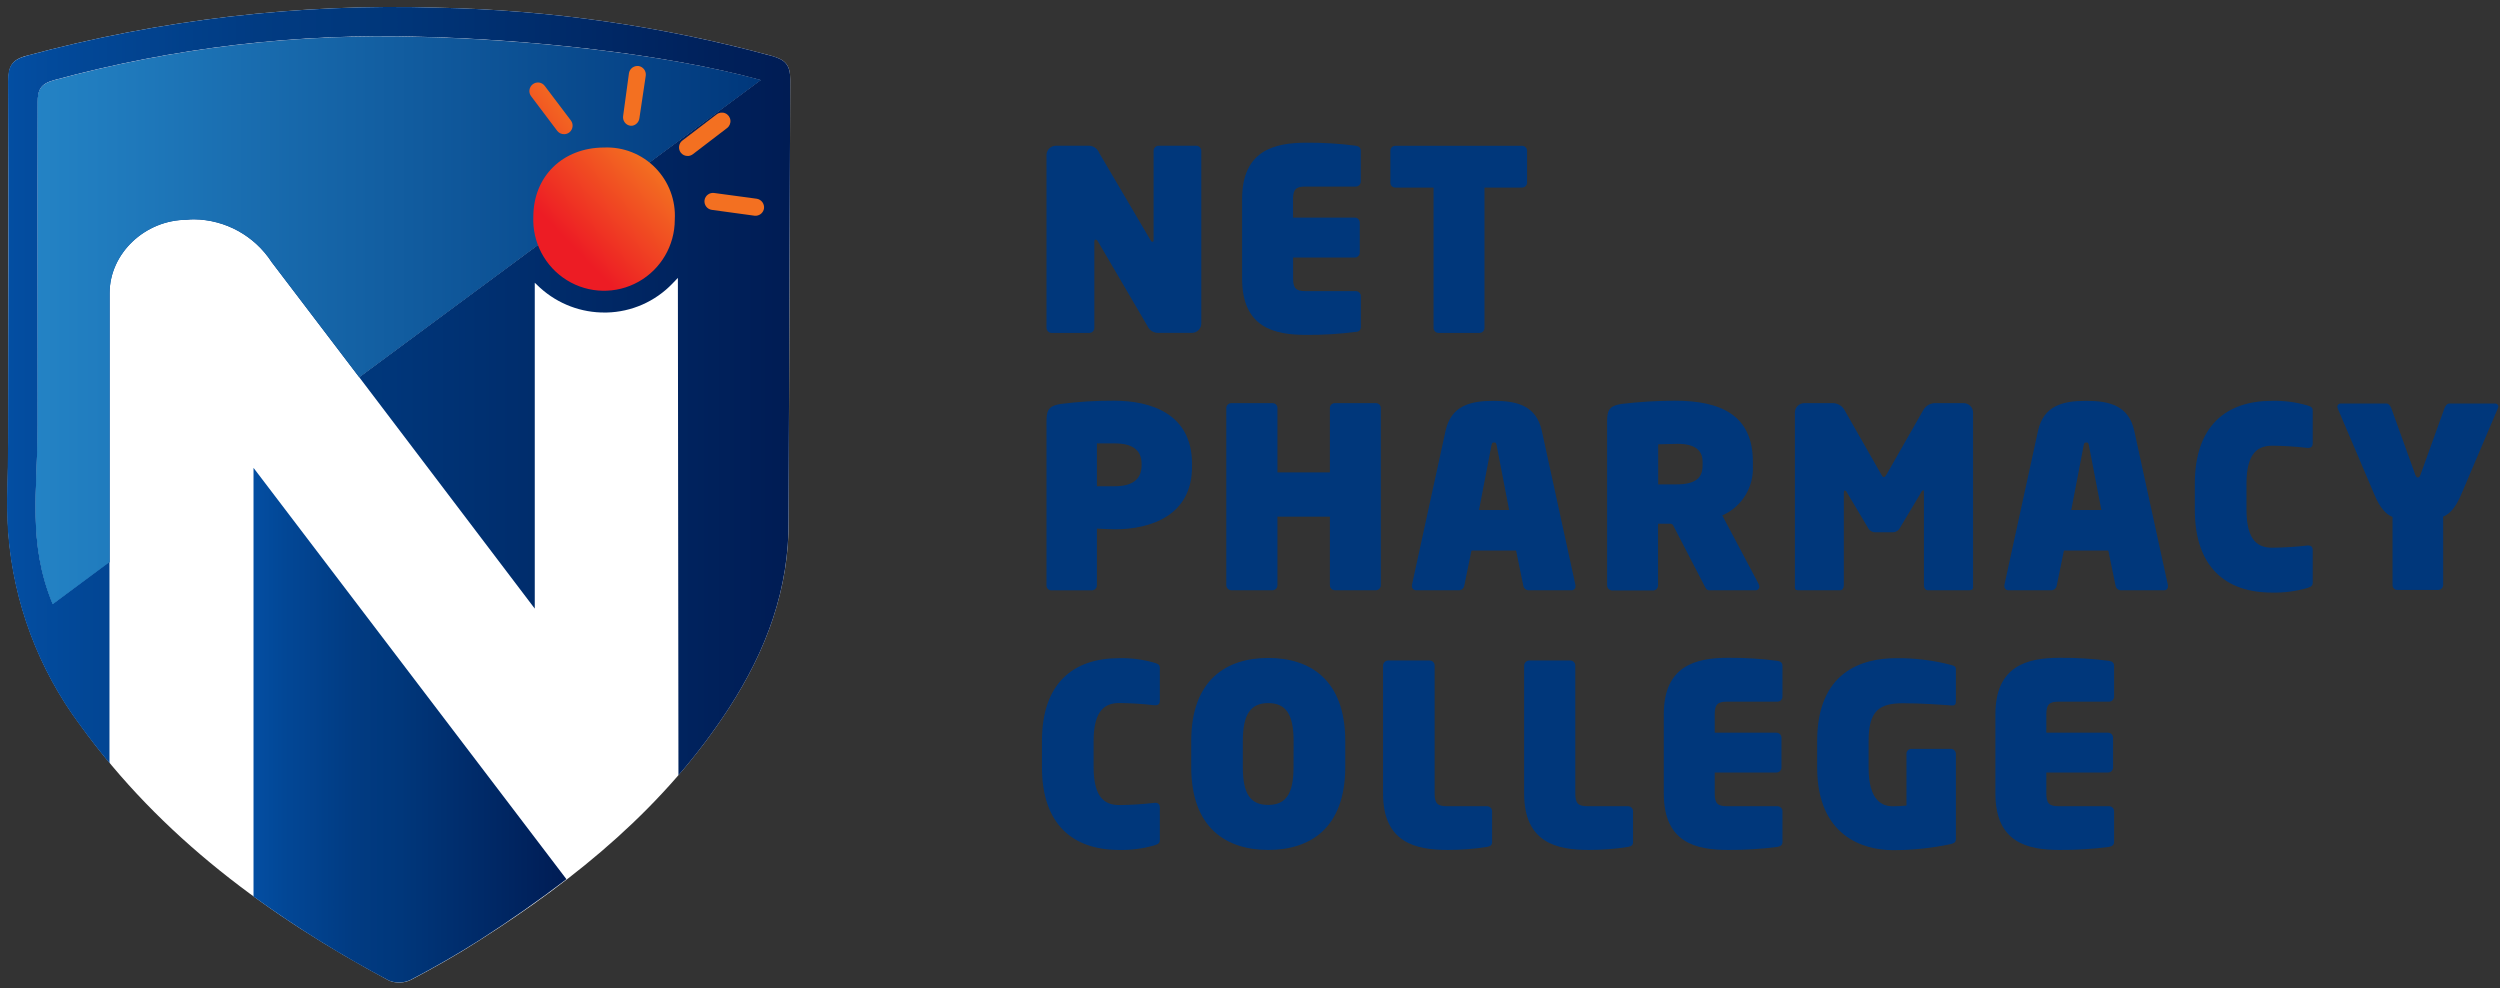
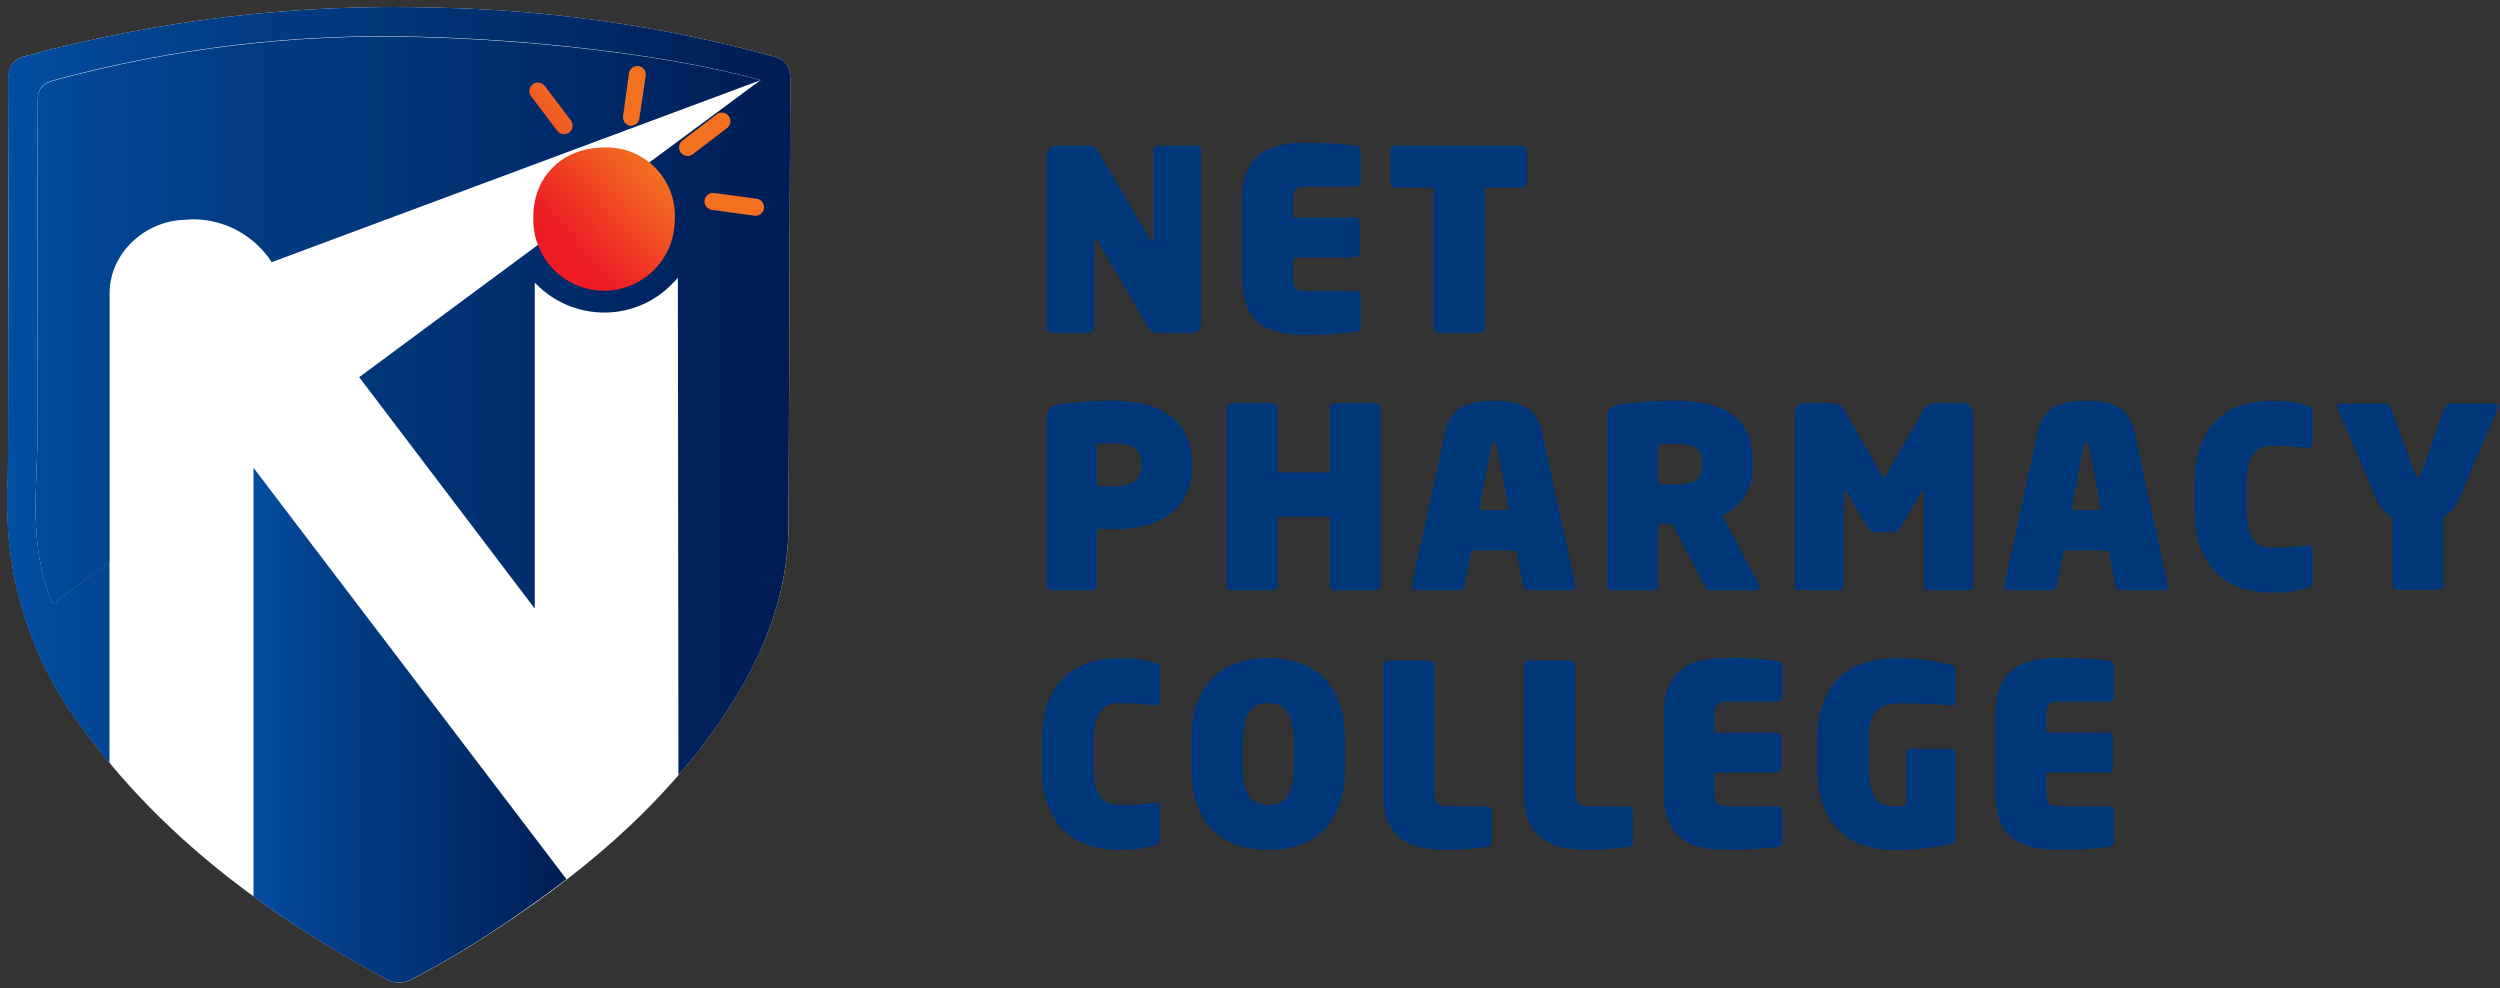
<svg xmlns="http://www.w3.org/2000/svg" width="172px" height="68px" viewBox="0 0 172 68" version="1.1">
  <rect x="0" y="0" width="172" height="68" fill="#333333" stroke="none" />
  <title>Asset 6</title>
  <desc>Created with Sketch.</desc>
  <defs>
    <linearGradient x1="0%" y1="50.003%" x2="100.092%" y2="50.003%" id="linearGradient-1">
      <stop stop-color="#034EA2" offset="0%" />
      <stop stop-color="#024796" offset="10%" />
      <stop stop-color="#013B82" offset="32%" />
      <stop stop-color="#00377B" offset="47%" />
      <stop stop-color="#001C54" offset="100%" />
    </linearGradient>
    <linearGradient x1="0.02%" y1="49.996%" x2="99.963%" y2="49.996%" id="linearGradient-2">
      <stop stop-color="#034EA2" offset="0%" />
      <stop stop-color="#024796" offset="10%" />
      <stop stop-color="#013B82" offset="32%" />
      <stop stop-color="#00377B" offset="47%" />
      <stop stop-color="#001C54" offset="100%" />
    </linearGradient>
    <linearGradient x1="-3.916%" y1="49.986%" x2="104.043%" y2="49.986%" id="linearGradient-3">
      <stop stop-color="#034EA2" offset="0%" />
      <stop stop-color="#024796" offset="10%" />
      <stop stop-color="#013B82" offset="32%" />
      <stop stop-color="#00377B" offset="47%" />
      <stop stop-color="#001C54" offset="100%" />
    </linearGradient>
    <linearGradient x1="0.007%" y1="49.986%" x2="100%" y2="49.986%" id="linearGradient-4">
      <stop stop-color="#2484C6" offset="0%" />
      <stop stop-color="#00377B" offset="100%" />
    </linearGradient>
    <linearGradient x1="85.92%" y1="13.688%" x2="29.976%" y2="69.22%" id="linearGradient-5">
      <stop stop-color="#F37021" offset="0%" />
      <stop stop-color="#ED1C24" offset="100%" />
    </linearGradient>
    <linearGradient x1="25.061%" y1="127.695%" x2="-91.372%" y2="488.057%" id="linearGradient-6">
      <stop stop-color="#F37021" offset="0%" />
      <stop stop-color="#ED1C24" offset="100%" />
    </linearGradient>
    <linearGradient x1="-67.61%" y1="102.468%" x2="-372.163%" y2="240.299%" id="linearGradient-7">
      <stop stop-color="#F37021" offset="0%" />
      <stop stop-color="#ED1C24" offset="100%" />
    </linearGradient>
    <linearGradient x1="82.874%" y1="16.815%" x2="-77.717%" y2="176.177%" id="linearGradient-8">
      <stop stop-color="#F37021" offset="0%" />
      <stop stop-color="#ED1C24" offset="100%" />
    </linearGradient>
    <linearGradient x1="-22.188%" y1="151.087%" x2="-156.972%" y2="340.774%" id="linearGradient-9">
      <stop stop-color="#F37021" offset="0%" />
      <stop stop-color="#ED1C24" offset="100%" />
    </linearGradient>
  </defs>
  <g id="Page-1" stroke="none" stroke-width="1" fill="none" fill-rule="evenodd">
    <g id="Design-3---Rev-0" transform="translate(-206, -2615)">
      <g id="Institutions" transform="translate(0, 2210)">
        <g id="INSTITUTE-6" transform="translate(165, 350)">
          <g id="Asset-6" transform="translate(41, 55)">
            <path d="M81.987,22.902 L79.674,22.902 C79.36,22.905 79.075,22.722 78.947,22.435 L75.547,16.628 C75.477,16.504 75.428,16.489 75.374,16.489 C75.319,16.489 75.29,16.524 75.29,16.643 L75.29,22.559 C75.29,22.651 75.253,22.74 75.188,22.805 C75.123,22.87 75.035,22.907 74.944,22.907 L72.359,22.907 C72.165,22.907 72.006,22.753 71.998,22.559 L71.998,10.672 C71.999,10.498 72.069,10.333 72.193,10.211 C72.316,10.09 72.483,10.024 72.655,10.026 L74.934,10.026 C75.243,10.038 75.515,10.233 75.626,10.523 L79.13,16.479 C79.199,16.603 79.234,16.633 79.283,16.633 C79.333,16.633 79.367,16.633 79.367,16.479 L79.367,10.374 C79.367,10.182 79.522,10.026 79.713,10.026 L82.303,10.026 C82.494,10.026 82.649,10.182 82.649,10.374 L82.649,22.261 C82.646,22.435 82.575,22.6 82.451,22.72 C82.326,22.84 82.159,22.906 81.987,22.902 Z" id="Shape" fill="#00377B" fill-rule="nonzero" />
            <path d="M93.275,22.832 C92.148,22.979 91.012,23.049 89.875,23.041 C87.666,23.041 85.456,22.544 85.456,19.159 L85.456,13.699 C85.456,10.354 87.666,9.818 89.875,9.818 C91.012,9.809 92.148,9.879 93.275,10.026 C93.498,10.061 93.621,10.165 93.621,10.374 L93.621,12.488 C93.621,12.68 93.466,12.836 93.275,12.836 L89.791,12.836 C89.168,12.836 88.961,13.024 88.961,13.704 L88.961,14.97 L93.206,14.97 C93.397,14.97 93.552,15.125 93.552,15.317 L93.552,17.372 C93.552,17.564 93.397,17.72 93.206,17.72 L88.966,17.72 L88.966,19.159 C88.966,19.834 89.173,20.028 89.796,20.028 L93.28,20.028 C93.471,20.028 93.626,20.183 93.626,20.375 L93.626,22.49 C93.621,22.713 93.498,22.832 93.275,22.832 Z" id="Shape" fill="#00377B" fill-rule="nonzero" />
            <path d="M104.703,12.905 L102.132,12.905 L102.132,22.559 C102.132,22.651 102.096,22.74 102.031,22.805 C101.966,22.87 101.878,22.907 101.786,22.907 L98.974,22.907 C98.882,22.907 98.794,22.87 98.729,22.805 C98.665,22.74 98.628,22.651 98.628,22.559 L98.628,12.905 L96.004,12.905 C95.914,12.909 95.827,12.877 95.762,12.815 C95.696,12.753 95.659,12.667 95.658,12.578 L95.658,10.359 C95.659,10.269 95.696,10.183 95.762,10.121 C95.827,10.06 95.914,10.027 96.004,10.031 L104.703,10.031 C104.892,10.023 105.053,10.169 105.063,10.359 L105.063,12.578 C105.053,12.768 104.892,12.914 104.703,12.905 Z" id="Shape" fill="#00377B" fill-rule="nonzero" />
            <path d="M76.693,36.417 C76.313,36.417 75.932,36.382 75.467,36.368 L75.467,40.269 C75.467,40.461 75.313,40.616 75.121,40.616 L72.359,40.616 C72.269,40.623 72.181,40.594 72.113,40.535 C72.046,40.477 72.004,40.393 71.998,40.304 L71.998,28.932 C71.998,28.098 72.275,27.91 72.986,27.791 C74.194,27.636 75.411,27.561 76.629,27.567 C79.199,27.567 82.011,28.471 82.011,31.915 L82.011,32.054 C82.046,35.464 79.174,36.417 76.693,36.417 Z M78.542,31.91 C78.542,30.918 77.85,30.506 76.693,30.506 L75.467,30.506 L75.467,33.454 C75.551,33.454 76.589,33.454 76.693,33.454 C77.899,33.454 78.542,32.987 78.542,32.015 L78.542,31.91 Z" id="Shape" fill="#00377B" fill-rule="nonzero" />
            <path d="M94.654,40.611 L91.842,40.611 C91.651,40.611 91.496,40.456 91.496,40.264 L91.496,35.549 L87.888,35.549 L87.888,40.264 C87.888,40.356 87.852,40.444 87.787,40.51 C87.722,40.575 87.634,40.611 87.542,40.611 L84.73,40.611 C84.536,40.612 84.377,40.458 84.369,40.264 L84.369,28.064 C84.38,27.874 84.54,27.728 84.73,27.736 L87.542,27.736 C87.632,27.732 87.719,27.765 87.784,27.826 C87.849,27.888 87.887,27.974 87.888,28.064 L87.888,32.501 L91.496,32.501 L91.496,28.064 C91.497,27.974 91.535,27.888 91.6,27.826 C91.665,27.765 91.753,27.732 91.842,27.736 L94.654,27.736 C94.744,27.732 94.831,27.765 94.896,27.826 C94.962,27.888 94.999,27.974 95,28.064 L95,40.264 C95,40.456 94.845,40.611 94.654,40.611 Z" id="Shape" fill="#00377B" fill-rule="nonzero" />
            <path d="M108.152,40.611 L105.147,40.611 C104.971,40.595 104.828,40.46 104.801,40.284 L104.307,37.876 L101.238,37.876 L100.744,40.284 C100.717,40.46 100.574,40.595 100.398,40.611 L97.432,40.611 C97.356,40.615 97.282,40.588 97.227,40.535 C97.172,40.483 97.14,40.41 97.14,40.333 C97.14,40.299 97.14,40.284 97.14,40.249 L99.454,29.642 C99.834,27.925 101.129,27.577 102.765,27.577 C104.401,27.577 105.701,27.925 106.077,29.642 L108.39,40.249 C108.388,40.277 108.388,40.305 108.39,40.333 C108.397,40.402 108.375,40.471 108.33,40.523 C108.285,40.576 108.221,40.608 108.152,40.611 Z M102.978,30.684 C102.943,30.531 102.943,30.441 102.79,30.441 C102.637,30.441 102.637,30.526 102.602,30.684 L101.757,35.087 L103.828,35.087 L102.978,30.684 Z" id="Shape" fill="#00377B" fill-rule="nonzero" />
            <path d="M120.766,40.611 L117.593,40.611 C117.405,40.611 117.336,40.438 117.247,40.264 L115.092,36.105 L114.973,36.035 L114.074,36.035 L114.074,40.279 C114.074,40.371 114.037,40.459 113.972,40.525 C113.907,40.59 113.819,40.626 113.728,40.626 L110.93,40.626 C110.736,40.626 110.577,40.473 110.569,40.279 L110.569,28.932 C110.569,28.098 110.846,27.91 111.558,27.791 C112.767,27.647 113.983,27.572 115.2,27.567 C118.423,27.562 120.598,28.585 120.598,31.766 L120.598,32.044 C120.675,33.513 119.835,34.874 118.492,35.459 L120.993,40.175 C121.025,40.233 121.043,40.297 121.047,40.363 C121.044,40.434 121.012,40.5 120.959,40.547 C120.906,40.594 120.836,40.617 120.766,40.611 Z M117.138,31.766 C117.138,30.952 116.57,30.535 115.413,30.535 L114.083,30.57 L114.083,33.325 C114.167,33.325 115.24,33.325 115.344,33.325 C116.673,33.325 117.138,32.858 117.138,32.044 L117.138,31.766 Z" id="Shape" fill="#00377B" fill-rule="nonzero" />
            <path d="M135.455,40.611 L132.623,40.611 C132.484,40.611 132.366,40.458 132.366,40.264 L132.366,33.906 C132.366,33.787 132.366,33.732 132.316,33.732 C132.267,33.732 132.282,33.732 132.262,33.767 C132.227,33.767 132.139,33.921 132.109,33.99 L130.73,36.293 C130.639,36.487 130.448,36.613 130.236,36.621 L129,36.621 C128.787,36.613 128.596,36.487 128.506,36.293 L127.092,33.921 C127.058,33.851 127.008,33.767 126.974,33.767 C126.974,33.767 126.939,33.732 126.924,33.732 C126.909,33.732 126.855,33.782 126.855,33.906 L126.855,40.264 C126.855,40.453 126.751,40.611 126.613,40.611 L123.766,40.611 C123.627,40.611 123.489,40.611 123.489,40.403 L123.489,28.376 C123.494,28.025 123.777,27.741 124.127,27.736 L126.034,27.736 C126.399,27.715 126.743,27.908 126.914,28.232 L129.415,32.615 C129.484,32.734 129.534,32.824 129.603,32.824 C129.672,32.824 129.741,32.739 129.811,32.615 L132.311,28.232 C132.483,27.908 132.827,27.715 133.191,27.736 L135.109,27.736 C135.459,27.741 135.741,28.025 135.747,28.376 L135.747,40.403 C135.747,40.592 135.593,40.611 135.455,40.611 Z" id="Shape" fill="#00377B" fill-rule="nonzero" />
            <path d="M148.899,40.611 L145.894,40.611 C145.717,40.595 145.574,40.46 145.548,40.284 L145.053,37.876 L141.999,37.876 L141.505,40.284 C141.478,40.46 141.335,40.595 141.159,40.611 L138.193,40.611 C138.117,40.615 138.043,40.588 137.988,40.535 C137.933,40.483 137.901,40.41 137.901,40.333 C137.901,40.299 137.901,40.284 137.901,40.249 L140.215,29.642 C140.595,27.925 141.89,27.577 143.526,27.577 C145.162,27.577 146.462,27.925 146.838,29.642 L149.151,40.249 C149.149,40.277 149.149,40.305 149.151,40.333 C149.158,40.405 149.134,40.476 149.086,40.529 C149.038,40.582 148.97,40.612 148.899,40.611 Z M143.724,30.684 C143.689,30.531 143.689,30.441 143.536,30.441 C143.383,30.441 143.383,30.526 143.348,30.684 L142.503,35.087 L144.574,35.087 L143.724,30.684 Z" id="Shape" fill="#00377B" fill-rule="nonzero" />
            <path d="M158.734,40.458 C157.949,40.683 157.134,40.788 156.317,40.77 C153.144,40.77 151.004,39.038 151.004,35.067 L151.004,33.28 C151.004,29.309 153.144,27.577 156.317,27.577 C157.134,27.559 157.949,27.664 158.734,27.89 C159.011,27.974 159.115,28.029 159.115,28.272 L159.115,30.491 C159.115,30.714 159.011,30.818 158.803,30.818 L158.754,30.818 C157.952,30.723 157.145,30.672 156.337,30.665 C155.403,30.665 154.558,31.081 154.558,33.28 L154.558,35.067 C154.558,37.251 155.388,37.683 156.337,37.683 C157.145,37.675 157.952,37.624 158.754,37.529 L158.803,37.529 C159.011,37.529 159.115,37.633 159.115,37.857 L159.115,40.075 C159.115,40.299 159.011,40.368 158.734,40.458 Z" id="Shape" fill="#00377B" fill-rule="nonzero" />
            <path d="M171.852,28.098 L169.316,34.055 C168.955,34.903 168.555,35.355 168.09,35.544 L168.09,40.239 C168.09,40.431 167.936,40.587 167.744,40.587 L164.932,40.587 C164.843,40.585 164.757,40.548 164.696,40.482 C164.634,40.417 164.602,40.329 164.606,40.239 L164.606,35.568 C164.141,35.38 163.741,34.928 163.38,34.079 L160.845,28.123 C160.825,28.079 160.813,28.032 160.81,27.984 C160.81,27.921 160.836,27.861 160.882,27.819 C160.928,27.776 160.99,27.755 161.052,27.761 L164.176,27.761 C164.349,27.761 164.453,27.915 164.522,28.088 L166.178,32.68 C166.232,32.819 166.296,32.853 166.351,32.853 C166.405,32.853 166.469,32.819 166.524,32.68 L168.179,28.088 C168.249,27.915 168.352,27.761 168.525,27.761 L171.649,27.761 C171.711,27.755 171.773,27.776 171.819,27.819 C171.865,27.861 171.892,27.921 171.891,27.984 C171.884,28.024 171.87,28.063 171.852,28.098 Z" id="Shape" fill="#00377B" fill-rule="nonzero" />
            <path d="M79.417,58.162 C78.631,58.388 77.816,58.493 77,58.475 C73.827,58.475 71.686,56.743 71.686,52.772 L71.686,50.985 C71.686,47.014 73.827,45.282 77,45.282 C77.816,45.264 78.631,45.369 79.417,45.595 C79.693,45.679 79.797,45.734 79.797,45.977 L79.797,48.196 C79.797,48.419 79.693,48.523 79.486,48.523 L79.436,48.523 C78.634,48.428 77.827,48.377 77.019,48.369 C76.085,48.369 75.24,48.786 75.24,50.985 L75.24,52.772 C75.24,54.956 76.07,55.388 77.019,55.388 C77.827,55.38 78.634,55.329 79.436,55.234 L79.486,55.234 C79.693,55.234 79.797,55.338 79.797,55.561 L79.797,57.78 C79.797,58.008 79.693,58.073 79.417,58.162 Z" id="Shape" fill="#00377B" fill-rule="nonzero" />
            <path d="M87.255,58.475 C84.389,58.475 81.957,56.986 81.957,52.772 L81.957,50.985 C81.957,46.756 84.389,45.267 87.255,45.267 C90.122,45.267 92.554,46.756 92.554,50.985 L92.554,52.772 C92.549,57.001 90.117,58.475 87.255,58.475 Z M89,50.99 C89,49.134 88.466,48.374 87.255,48.374 C86.044,48.374 85.506,49.139 85.506,50.99 L85.506,52.777 C85.506,54.633 86.04,55.378 87.25,55.378 C88.461,55.378 88.995,54.633 88.995,52.777 L89,50.99 Z" id="Shape" fill="#00377B" fill-rule="nonzero" />
            <path d="M102.31,58.267 C101.414,58.408 100.509,58.478 99.602,58.475 C97.393,58.475 95.154,57.979 95.154,54.594 L95.154,45.788 C95.162,45.594 95.321,45.441 95.514,45.441 L98.356,45.441 C98.547,45.441 98.702,45.596 98.702,45.788 L98.702,54.599 C98.702,55.274 98.91,55.467 99.533,55.467 L102.31,55.467 C102.501,55.467 102.656,55.623 102.656,55.815 L102.656,57.929 C102.666,58.128 102.543,58.232 102.31,58.267 Z" id="Shape" fill="#00377B" fill-rule="nonzero" />
            <path d="M112.017,58.267 C111.122,58.408 110.216,58.477 109.309,58.475 C107.1,58.475 104.861,57.979 104.861,54.594 L104.861,45.788 C104.869,45.594 105.028,45.441 105.221,45.441 L108.034,45.441 C108.225,45.441 108.38,45.596 108.38,45.788 L108.38,54.599 C108.38,55.274 108.587,55.467 109.21,55.467 L112.008,55.467 C112.199,55.467 112.354,55.623 112.354,55.815 L112.354,57.929 C112.363,58.128 112.245,58.232 112.017,58.267 Z" id="Shape" fill="#00377B" fill-rule="nonzero" />
            <path d="M122.288,58.267 C121.161,58.414 120.024,58.484 118.888,58.475 C116.678,58.475 114.469,57.979 114.469,54.594 L114.469,49.139 C114.469,45.793 116.678,45.257 118.888,45.257 C120.024,45.248 121.161,45.318 122.288,45.466 C122.51,45.5 122.634,45.605 122.634,45.813 L122.634,47.928 C122.634,48.119 122.479,48.275 122.288,48.275 L118.804,48.275 C118.181,48.275 117.973,48.464 117.973,49.144 L117.973,50.409 L122.219,50.409 C122.41,50.409 122.565,50.565 122.565,50.757 L122.565,52.802 C122.565,52.994 122.41,53.149 122.219,53.149 L117.973,53.149 L117.973,54.599 C117.973,55.274 118.181,55.467 118.804,55.467 L122.288,55.467 C122.479,55.467 122.634,55.623 122.634,55.815 L122.634,57.929 C122.634,58.128 122.51,58.232 122.288,58.267 Z" id="Shape" fill="#00377B" fill-rule="nonzero" />
            <path d="M134.214,58.073 C132.905,58.352 131.569,58.492 130.231,58.49 C128.16,58.49 125.021,57.497 125.021,52.807 L125.021,50.985 C125.021,46.235 128.076,45.282 130.458,45.282 C131.733,45.269 133.005,45.426 134.239,45.749 C134.481,45.818 134.565,45.853 134.565,46.076 L134.565,48.26 C134.565,48.469 134.481,48.538 134.323,48.538 L134.274,48.538 C133.616,48.488 132.218,48.384 130.942,48.384 C129.301,48.384 128.56,48.881 128.56,50.985 L128.56,52.822 C128.56,55.145 129.549,55.472 130.216,55.472 C130.533,55.474 130.85,55.457 131.165,55.422 L131.165,51.869 C131.161,51.779 131.193,51.691 131.255,51.626 C131.316,51.56 131.401,51.522 131.491,51.521 L134.219,51.521 C134.41,51.521 134.565,51.677 134.565,51.869 L134.565,57.676 C134.575,57.919 134.486,58.008 134.214,58.073 Z" id="Shape" fill="#00377B" fill-rule="nonzero" />
            <path d="M145.103,58.267 C143.975,58.414 142.839,58.484 141.702,58.475 C139.493,58.475 137.284,57.979 137.284,54.594 L137.284,49.139 C137.284,45.793 139.493,45.257 141.702,45.257 C142.839,45.248 143.975,45.318 145.103,45.466 C145.325,45.5 145.449,45.605 145.449,45.813 L145.449,47.928 C145.449,48.119 145.294,48.275 145.103,48.275 L141.618,48.275 C140.996,48.275 140.788,48.464 140.788,49.144 L140.788,50.409 L145.034,50.409 C145.225,50.409 145.38,50.565 145.38,50.757 L145.38,52.802 C145.38,52.994 145.225,53.149 145.034,53.149 L140.788,53.149 L140.788,54.599 C140.788,55.274 140.996,55.467 141.618,55.467 L145.103,55.467 C145.294,55.467 145.449,55.623 145.449,55.815 L145.449,57.929 C145.449,58.128 145.31,58.232 145.103,58.267 Z" id="Shape" fill="#00377B" fill-rule="nonzero" />
            <path d="M54.259,35.712 C54.313,40.502 52.717,44.746 50.172,48.682 C45.793,55.452 39.718,60.411 33.016,64.679 C31.474,65.672 29.883,66.571 28.266,67.419 C27.8,67.641 27.264,67.661 26.784,67.474 C18.5,63.036 11.071,57.577 5.516,49.878 C2.651,46.032 0.936,41.445 0.573,36.655 C0.435,34.601 0.573,32.526 0.573,30.456 C0.573,22.167 0.573,13.878 0.573,5.589 C0.573,4.596 0.791,4.1 1.849,3.832 C11.044,1.347 20.553,0.234 30.07,0.526 C37.845,0.685 45.572,1.798 53.078,3.842 C54.027,4.1 54.368,4.467 54.368,5.46 L54.259,35.712 Z" id="Shape" fill="#FFFFFF" />
            <path d="M17.442,32.188 L17.442,61.681 C20.413,63.826 23.53,65.76 26.769,67.469 C27.25,67.656 27.786,67.636 28.251,67.414 C29.868,66.566 31.459,65.657 33.001,64.674 C35.064,63.351 37.054,61.956 38.972,60.49 L17.442,32.188 Z" id="Shape" fill="url(#linearGradient-1)" fill-rule="nonzero" />
            <path d="M53.078,3.842 C45.572,1.798 37.845,0.685 30.07,0.526 C20.546,0.233 11.03,1.349 1.829,3.837 C0.771,4.13 0.554,4.586 0.554,5.594 C0.593,13.883 0.578,22.172 0.554,30.461 C0.554,32.526 0.395,34.606 0.554,36.66 C0.916,41.45 2.631,46.037 5.496,49.883 C6.155,50.787 6.834,51.66 7.532,52.504 L7.532,38.646 L3.628,41.549 C1.883,37.311 2.59,33.792 2.59,29.285 C2.59,21.879 2.59,14.479 2.59,7.073 C2.59,6.175 2.788,5.768 3.732,5.509 C11.943,3.28 20.436,2.277 28.939,2.531 C35.912,2.695 45.6,3.643 52.331,5.509 L24.713,25.949 L36.792,41.872 L36.792,19.452 L37.163,19.804 C38.395,20.917 39.999,21.524 41.656,21.502 L41.745,21.502 C43.45,21.461 45.071,20.748 46.257,19.516 L46.638,19.119 L46.677,53.338 C47.946,51.874 49.112,50.323 50.167,48.697 C52.712,44.761 54.309,40.517 54.254,35.727 L54.368,5.46 C54.368,4.467 54.027,4.1 53.078,3.842 Z" id="Shape" fill="url(#linearGradient-2)" fill-rule="nonzero" />
-             <path d="M28.939,2.556 C20.436,2.302 11.943,3.305 3.732,5.534 C2.788,5.792 2.59,6.204 2.59,7.098 C2.624,14.503 2.59,21.904 2.59,29.309 C2.59,33.811 1.883,37.331 3.623,41.569 L7.542,38.666 L7.542,20.162 C7.542,17.432 9.979,15.124 12.86,15.119 C13.024,15.097 13.189,15.087 13.355,15.089 C15.512,15.116 17.515,16.222 18.693,18.037 L24.713,25.949 L52.331,5.514 C45.6,3.668 35.917,2.72 28.939,2.556 Z" id="Shape" fill="url(#linearGradient-3)" fill-rule="nonzero" />
-             <path d="M28.939,2.556 C20.436,2.302 11.943,3.305 3.732,5.534 C2.788,5.792 2.59,6.204 2.59,7.098 C2.624,14.503 2.59,21.904 2.59,29.309 C2.59,33.811 1.883,37.331 3.623,41.569 L7.542,38.666 L7.542,20.162 C7.542,17.432 9.979,15.124 12.86,15.119 C13.024,15.097 13.189,15.087 13.355,15.089 C15.512,15.116 17.515,16.222 18.693,18.037 L24.713,25.949 L52.331,5.514 C45.6,3.668 35.917,2.72 28.939,2.556 Z" id="Shape" fill="url(#linearGradient-4)" fill-rule="nonzero" />
+             <path d="M28.939,2.556 C20.436,2.302 11.943,3.305 3.732,5.534 C2.788,5.792 2.59,6.204 2.59,7.098 C2.624,14.503 2.59,21.904 2.59,29.309 C2.59,33.811 1.883,37.331 3.623,41.569 L7.542,38.666 L7.542,20.162 C7.542,17.432 9.979,15.124 12.86,15.119 C13.024,15.097 13.189,15.087 13.355,15.089 C15.512,15.116 17.515,16.222 18.693,18.037 L52.331,5.514 C45.6,3.668 35.917,2.72 28.939,2.556 Z" id="Shape" fill="url(#linearGradient-3)" fill-rule="nonzero" />
            <path d="M36.693,14.915 C36.693,12.126 38.725,10.155 41.557,10.15 C42.878,10.093 44.161,10.601 45.088,11.546 C46.016,12.492 46.502,13.788 46.425,15.114 C46.426,16.887 45.47,18.522 43.928,19.385 C42.386,20.249 40.5,20.207 38.998,19.275 C37.496,18.343 36.614,16.667 36.693,14.895 L36.693,14.915 Z" id="Shape" fill="url(#linearGradient-5)" />
            <path d="M52.04,14.841 C51.997,14.846 51.954,14.846 51.911,14.841 L48.976,14.439 C48.82,14.419 48.679,14.336 48.585,14.211 C48.492,14.086 48.451,13.929 48.471,13.774 C48.52,13.454 48.815,13.233 49.134,13.277 L52.07,13.674 C52.385,13.728 52.603,14.021 52.564,14.34 C52.523,14.607 52.308,14.813 52.04,14.841 Z" id="Shape" fill="url(#linearGradient-6)" />
            <path d="M43.494,8.651 L43.366,8.651 C43.045,8.603 42.824,8.303 42.871,7.981 L43.272,5.038 C43.316,4.769 43.536,4.565 43.806,4.542 C43.848,4.536 43.891,4.536 43.934,4.542 C44.251,4.593 44.47,4.887 44.428,5.207 L43.989,8.145 C43.951,8.404 43.751,8.609 43.494,8.651 Z" id="Shape" fill="url(#linearGradient-7)" />
            <path d="M38.829,9.232 C38.636,9.241 38.451,9.153 38.334,8.999 L36.545,6.626 C36.448,6.503 36.405,6.345 36.426,6.189 C36.447,6.033 36.529,5.892 36.654,5.797 C36.778,5.701 36.935,5.659 37.09,5.68 C37.246,5.702 37.386,5.785 37.479,5.912 L39.273,8.284 C39.369,8.408 39.411,8.566 39.39,8.721 C39.37,8.877 39.289,9.018 39.165,9.113 C39.068,9.187 38.95,9.228 38.829,9.232 Z" id="Shape" fill="url(#linearGradient-8)" />
            <path d="M47.33,10.731 C47.137,10.74 46.951,10.653 46.835,10.498 C46.741,10.373 46.7,10.215 46.721,10.06 C46.742,9.904 46.824,9.764 46.949,9.669 L49.307,7.867 C49.474,7.739 49.698,7.71 49.892,7.791 C50.087,7.873 50.224,8.053 50.251,8.263 C50.278,8.473 50.191,8.682 50.023,8.81 L47.666,10.612 C47.575,10.68 47.467,10.722 47.354,10.731 L47.33,10.731 Z" id="Shape" fill="url(#linearGradient-9)" />
          </g>
        </g>
      </g>
    </g>
  </g>
</svg>